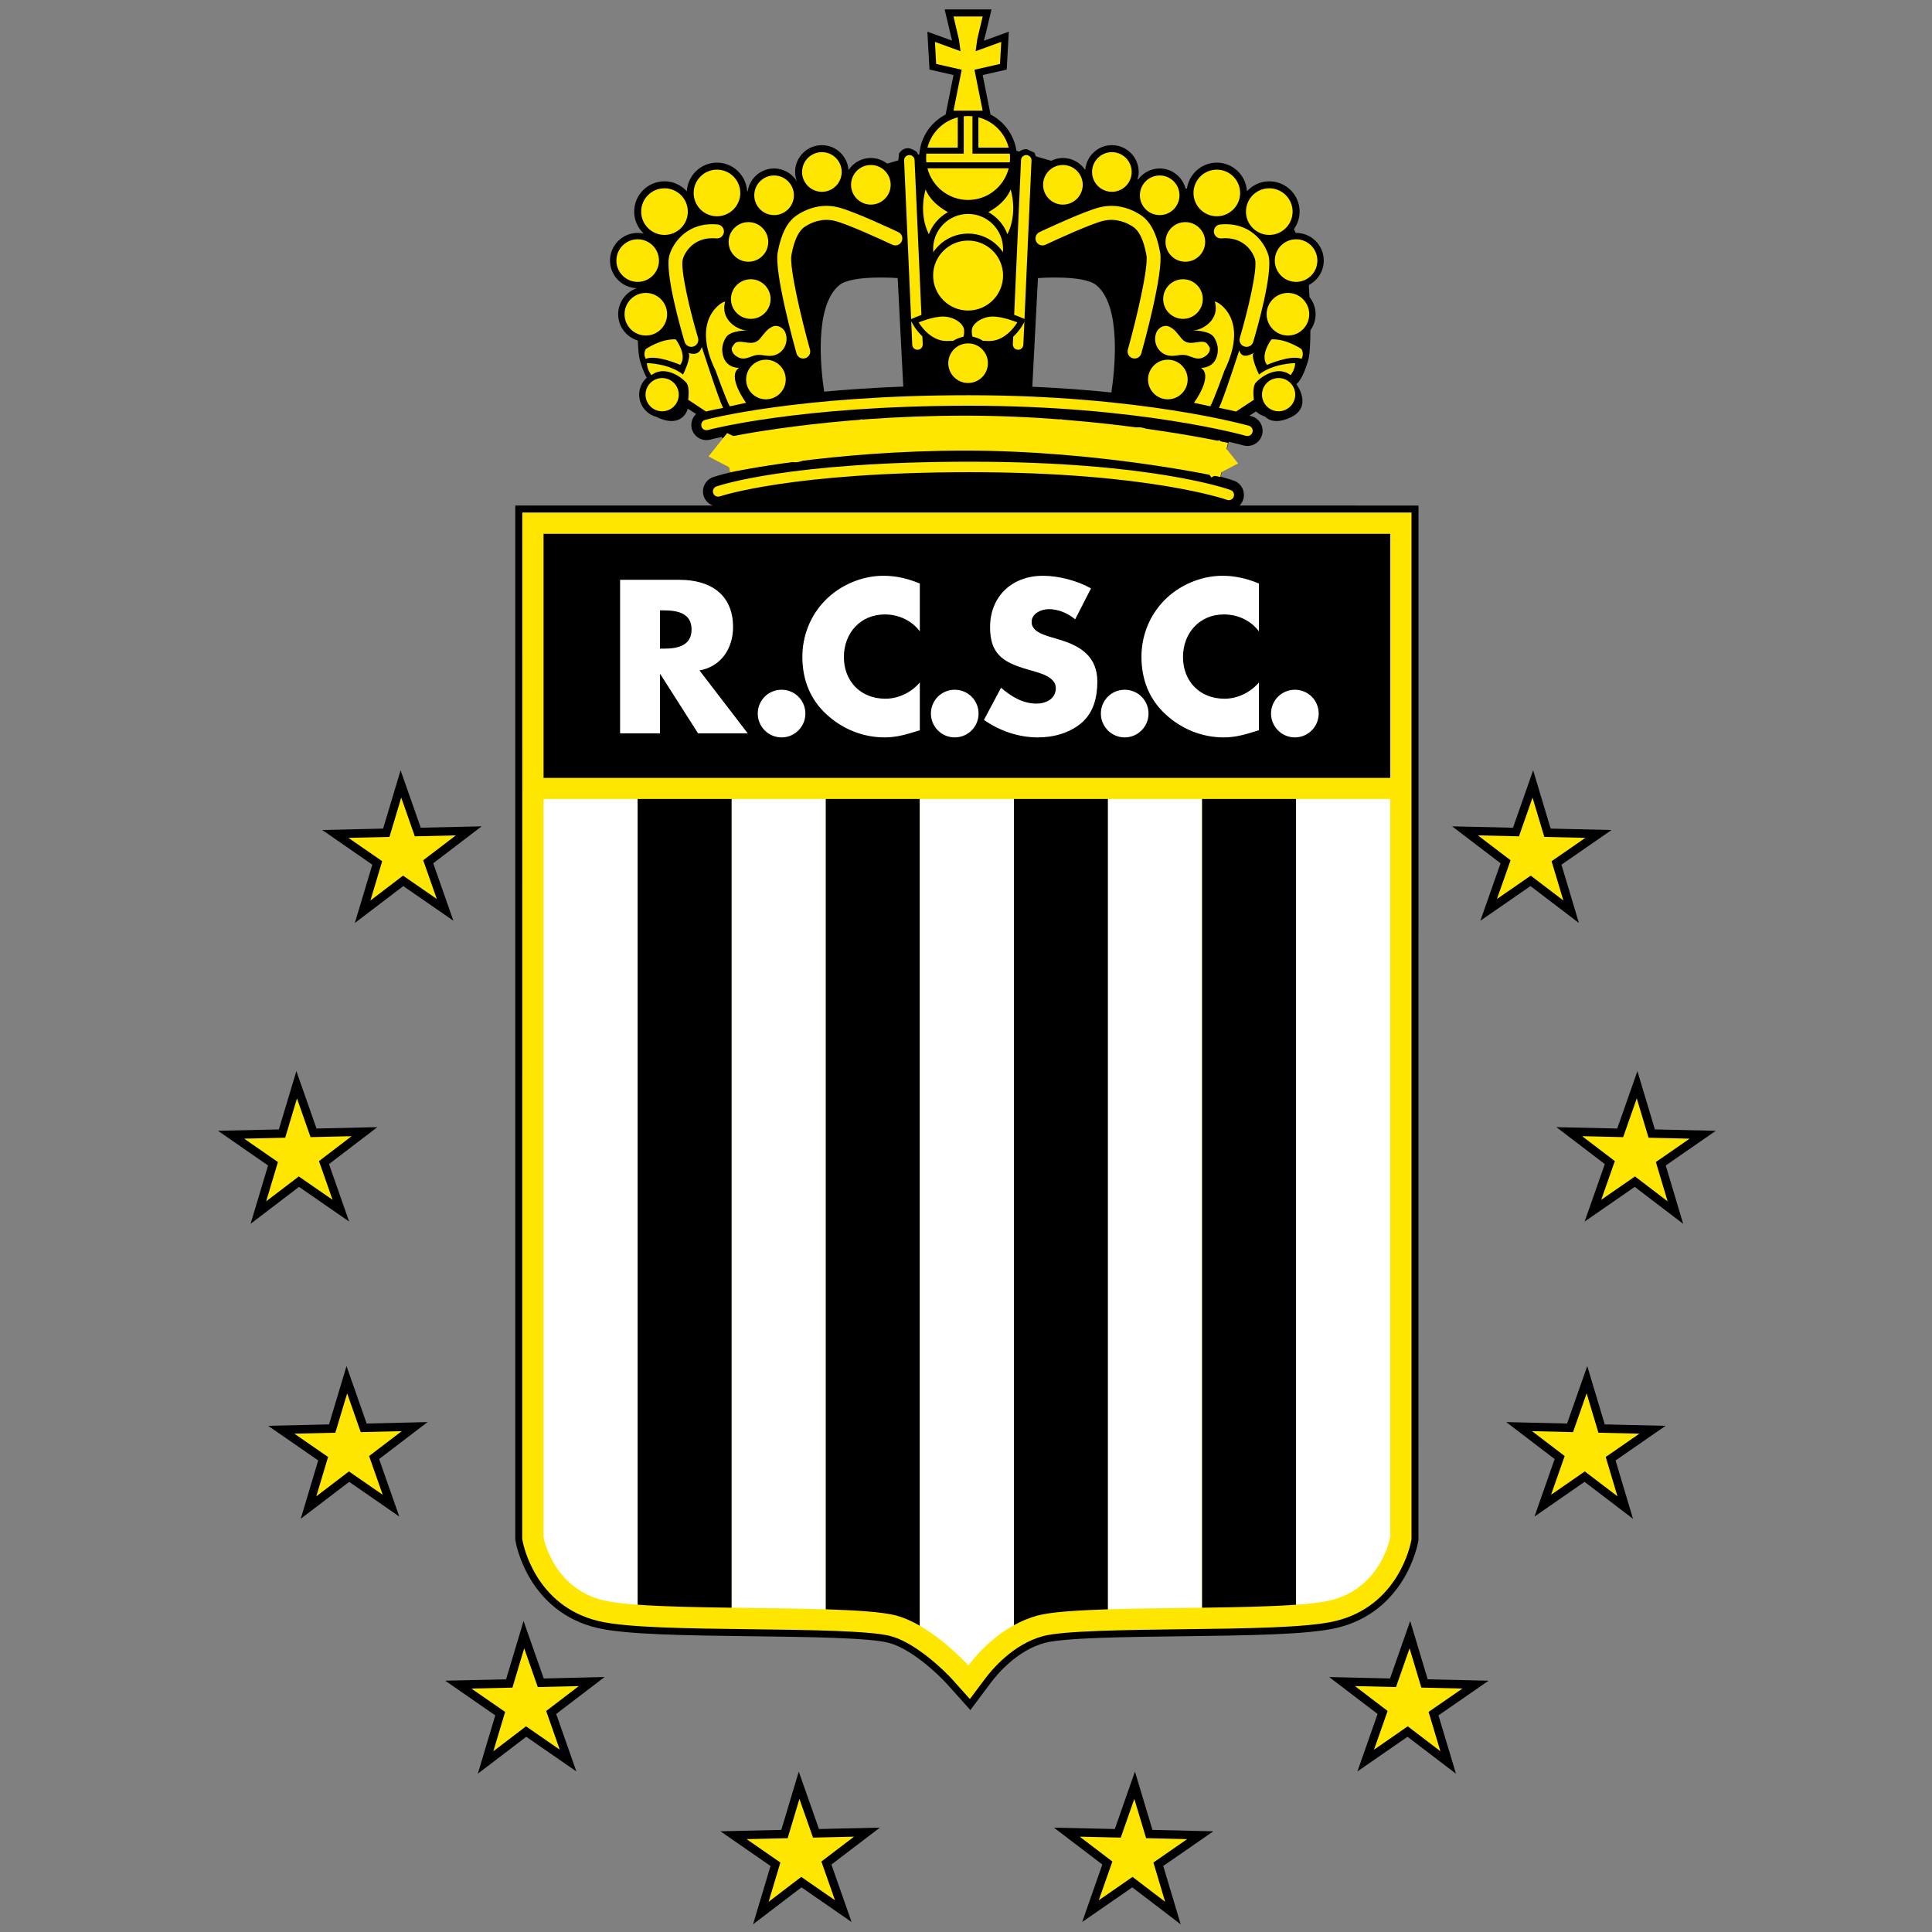
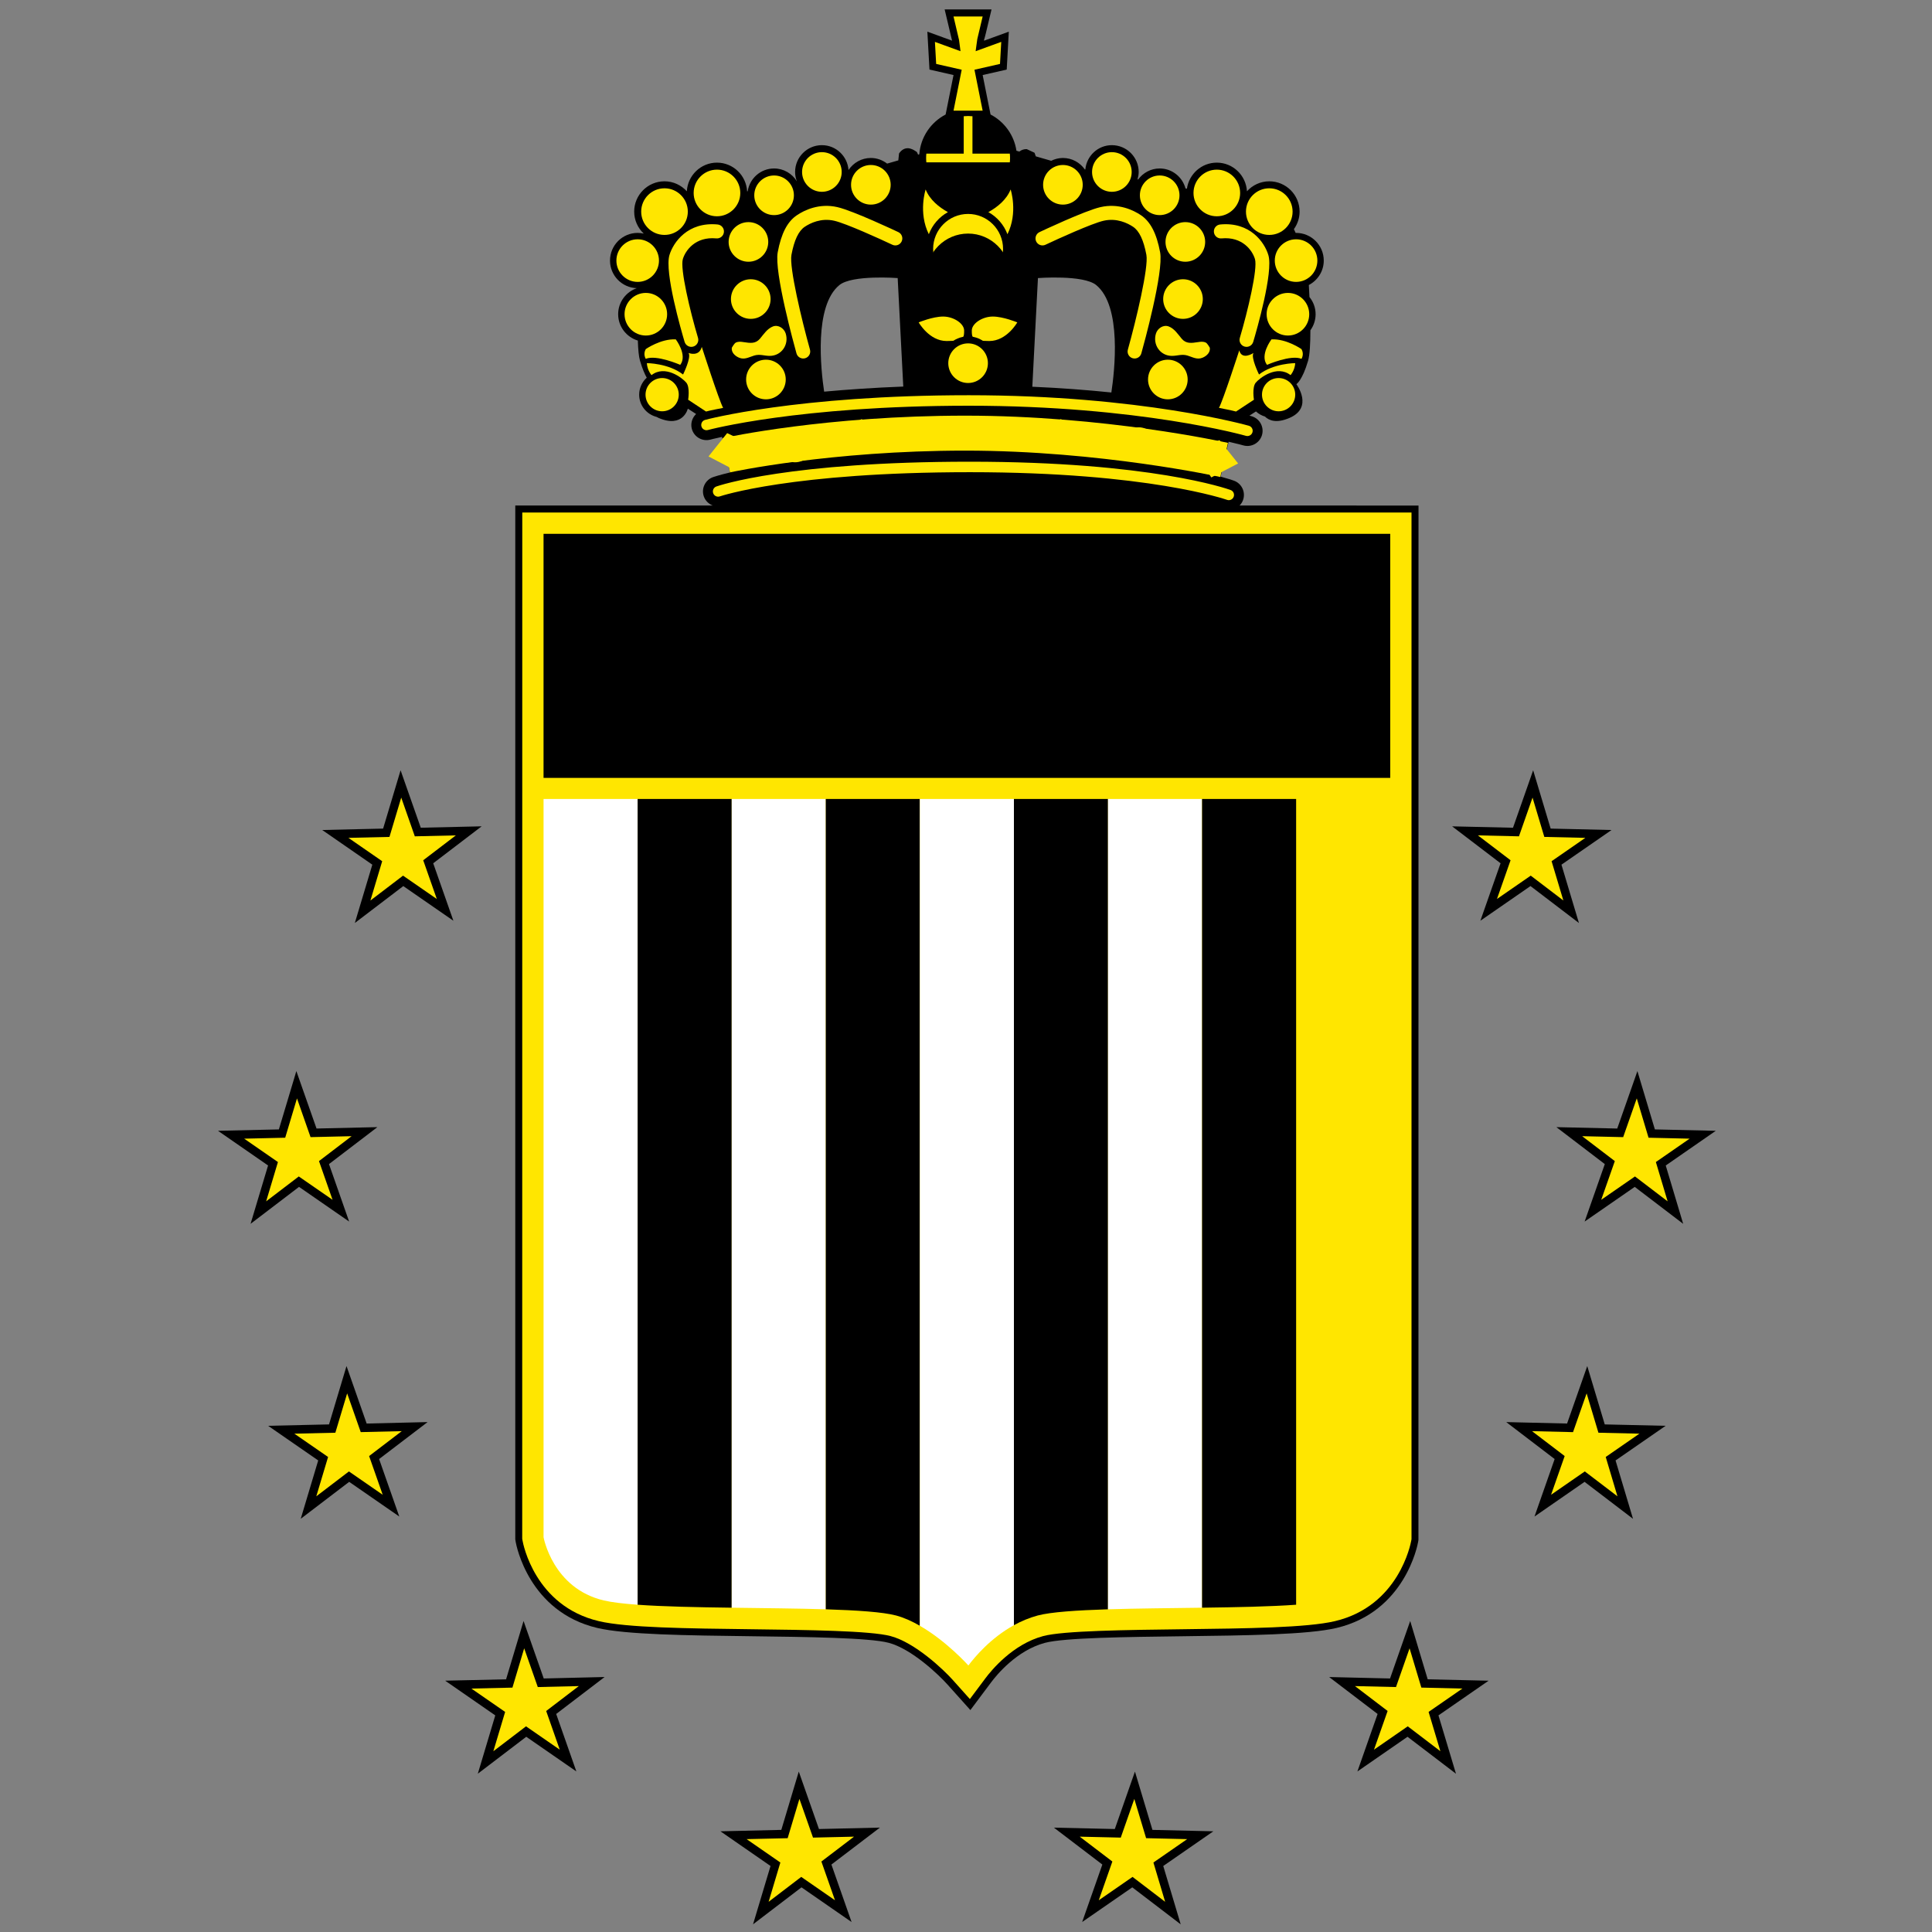
<svg xmlns="http://www.w3.org/2000/svg" height="316.228" viewBox="0 0 858 858" width="316.228">
  <rect x="0" y="0" width="858" height="858" fill="#808080" stroke="none" />
  <path d="m157.58 409.9 21.52-16.39 22.25 15.39-8.96-25.52 21.51-16.41-27.04.62-8.96-25.51-1.65 5.52-6.11 20.38-27.03.63 22.24 15.39zM132.8 527.09l22.25 15.4-8.95-25.52 21.5-16.41-27.03.62-8.96-25.51-1.65 5.52-6.11 20.38-27.04.62 22.24 15.4-7.77 25.91zM162.83 632.19l-8.94-25.52-1.66 5.52-6.11 20.39-27.04.62 22.24 15.38-7.76 25.91 21.51-16.4 22.25 15.39-8.96-25.52 21.53-16.41zM241.47 745.41l-8.96-25.53-1.65 5.53-6.11 20.37-27.05.61 22.25 15.41-7.75 25.9 21.51-16.4 22.25 15.39-8.96-25.52 21.51-16.41zM363.7 812.27l-8.96-25.51-1.66 5.53-6.1 20.36-27.03.63 22.24 15.4-7.76 25.9 21.51-16.41 22.24 15.4-8.95-25.53 21.53-16.4zM657.43 408.9l22.26-15.4 21.51 16.4-7.76-25.9 22.24-15.39-27.04-.63-7.77-25.91-1.9 5.45-7.05 20.08-27.03-.62 21.51 16.4zM761.98 502.19l-27.05-.62-7.76-25.9-1.9 5.44-7.06 20.07-27.02-.62 21.5 16.41-8.96 25.52 22.25-15.4 21.52 16.41-7.75-25.91zM712.67 632.58l-7.77-25.91-1.91 5.44-7.05 20.08-27.02-.64 21.5 16.41-8.95 25.53 22.24-15.4 21.51 16.41-7.75-25.92 22.23-15.38zM634.04 745.78l-7.77-25.9-1.91 5.44-7.04 20.09-27.04-.64 21.51 16.4-8.97 25.53 22.26-15.4 21.52 16.41-7.78-25.91 22.26-15.4zM511.8 812.65l-7.77-25.89-1.91 5.44-7.03 20.07-27.05-.62 21.51 16.39-8.96 25.52 22.26-15.39 21.5 16.42-7.75-25.91 22.24-15.4z" />
  <path d="m164.5 399.92 14.49-11.05 15 10.37-6.04-17.2 14.49-11.05-18.22.42-6.03-17.2-5.23 17.46-18.22.42 14.99 10.37zM132.69 522.46l15 10.37-6.03-17.19 14.49-11.06-18.23.42-6.03-17.2-5.23 17.46-18.22.42 14.99 10.38-5.23 17.45zM160.2 636l-6.03-17.2-5.24 17.47-18.21.42 14.98 10.35-5.23 17.47 14.49-11.05 15 10.37-6.04-17.2 14.5-11.06zM238.83 749.22l-6.04-17.21-5.22 17.46-18.23.42 14.99 10.37-5.23 17.46 14.5-11.06 14.99 10.37-6.03-17.18 14.49-11.06zM361.06 816.08l-6.04-17.19-5.22 17.45-18.23.42 14.99 10.38-5.22 17.45 14.49-11.06 14.99 10.38-6.04-17.21 14.5-11.04zM664.8 399.24l15-10.37 14.49 11.04-5.23-17.45 14.99-10.37-18.22-.42-5.23-17.46-6.03 17.2-18.23-.42 14.5 11.05zM750.36 505.68l-18.24-.42-5.23-17.47-6.04 17.21-18.21-.42 14.5 11.06-6.04 17.19 14.99-10.37 14.5 11.05-5.22-17.45zM709.86 636.27l-5.24-17.47-6.04 17.21-18.21-.44 14.5 11.06-6.04 17.19 14.98-10.36 14.5 11.05-5.21-17.47 14.96-10.35zM631.22 749.46l-5.23-17.44-6.03 17.2-18.22-.43 14.5 11.05-6.05 17.19 14.99-10.37 14.49 11.05-5.23-17.45 15-10.37zM508.99 816.33l-5.24-17.43-6.02 17.18-18.22-.42 14.49 11.04-6.04 17.21 15-10.38 14.48 11.06-5.21-17.45 14.99-10.38z" fill="#ffe600" />
  <path d="m628.4 224.51h1.56l-.03 459.38-.16.95c-.22 1.26-5.8 30.98-36.26 38.14-12.67 2.99-39.71 3.32-68.51 3.68-24.55.3-52.39.65-60.93 2.92-12.56 3.35-21.5 14.3-23.94 17.58l-9.19 12.28-10.24-11.42c-3.77-4.21-15.78-15.72-25.99-18.44-8.53-2.28-36.36-2.62-61.09-2.93-28.63-.36-55.67-.69-68.34-3.67-30.46-7.16-36.03-36.88-36.25-38.14 0 0-.17-.95-.2-1.22v-459.11h87.73c-1.8-.68-3.31-2.1-4-4.06-1.22-3.5.64-7.34 4.14-8.57.34-.12 2.81-.95 7.69-2.11l-.18.01-3.58-15.75c-3.29.71-5.02 1.17-5.1 1.19-3.57.98-7.29-1.12-8.28-4.7-.68-2.48.14-5.01 1.89-6.66l-3.68-2.38s-2.07 8.8-12.95 4.14c-.34-.15-.61-.32-.92-.47-4.44-1.12-7.74-5.11-7.74-9.88 0-2.99 1.31-5.66 3.36-7.53-.88-1.56-1.92-3.9-2.98-7.49-.56-1.89-.85-5.12-.97-9-5.04-1.53-8.74-6.17-8.74-11.71 0-5.36 3.47-9.88 8.26-11.56-6.59-.22-11.88-5.62-11.88-12.26 0-6.78 5.51-12.29 12.29-12.29.94 0 1.84.12 2.71.32-2.61-2.45-4.26-5.92-4.26-9.77 0-7.43 6.04-13.46 13.46-13.46 3.94 0 7.45 1.73 9.92 4.43.4-7.07 6.22-12.72 13.38-12.72 7.18 0 13.01 5.66 13.39 12.75l.26-.05c.87-5.71 5.77-10.11 11.72-10.11 4.28 0 8.01 2.29 10.11 5.69-.48-1.29-.78-2.68-.78-4.13 0-6.57 5.34-11.91 11.9-11.91 6.27 0 11.38 4.89 11.82 11.05 2.14-3.22 5.78-5.36 9.93-5.36 2.72 0 5.21.96 7.22 2.5l4.97-1.43.32-3.06s1.14-2.01 3.32-2.32c2.19-.3 4.62 1.69 4.62 1.69s.24.51.53 1.14l.53-.15c.58-7.7 5.17-14.28 11.69-17.67.8-3.99 3.09-15.46 3.51-17.53-2.22-.5-10.68-2.43-10.68-2.43l-.94-16.83s8 2.9 10.97 3.99c-.1-.43-3.29-13.86-3.29-13.86h20.81l-.97 4.07c-1.35 5.75-1.97 8.35-2.4 9.62.02-.02.11-.14.11-.14s-.04.25-.04.32c2.95-1.08 10.98-4 10.98-4l-.93 16.83s-8.46 1.93-10.68 2.43c.41 2.07 2.71 13.54 3.5 17.53 6.07 3.15 10.46 9.08 11.5 16.09l1.29.37c.91-.72 2.05-1.14 3.29-1.09l3.45 1.61.57 1.6 6.83 1.97c1.58-.77 3.33-1.25 5.21-1.25 4.02 0 7.56 2.02 9.72 5.07l.23.05c.56-6.05 5.6-10.81 11.79-10.81 6.57 0 11.91 5.34 11.91 11.91 0 1.14-.22 2.23-.51 3.28l.27.05c2.17-2.95 5.63-4.89 9.56-4.89 5.51 0 10.11 3.78 11.47 8.86l.63.12c.94-6.52 6.5-11.57 13.27-11.57 7.17 0 12.99 5.65 13.39 12.72 2.46-2.7 5.98-4.43 9.91-4.43 7.43 0 13.47 6.03 13.47 13.46 0 2.91-.96 5.58-2.53 7.79l.78 1.68c.07 0 .13-.02.19-.02 6.78 0 12.29 5.52 12.29 12.29 0 4.74-2.71 8.8-6.63 10.86.1 1.69.19 3.48.28 5.33 1.69 2.1 2.73 4.73 2.73 7.63 0 2.67-.87 5.13-2.32 7.15 0 5.87-.27 10.96-1.03 13.56-2.59 8.8-5.18 10.36-5.18 10.36s7.77 10.35-3.1 15.01c-5.76 2.47-9.04 1.16-10.86-.62-1.51-.46-2.88-1.23-4-2.28l-2.9 1.87c.59.15.95.25.98.26 3.56 1.03 5.63 4.77 4.6 8.34-1.03 3.56-4.77 5.63-8.33 4.6-.1-.03-2.33-.66-6.5-1.62l-3.52 15.5c3.66 1 5.58 1.68 5.89 1.8 3.49 1.26 5.3 5.13 4.03 8.63-.33.94-.88 1.74-1.54 2.41zm-205.58-206.59s0 .08.02.15c0-.02-.02-.15-.02-.15zm38.13 105.57-2.5 48.25c.02 0 .03.01.04.01 2.96.13 5.85.28 8.68.44.41.03.82.05 1.23.07 5.63.34 11.03.74 16.18 1.19.54.05 1.06.1 1.59.14 2.5.23 4.97.46 7.34.71h.04c1.44-9.44 4.75-38.32-6.72-47.7-5.69-4.66-25.88-3.11-25.88-3.11zm-88.18 3.11c-11.33 9.26-8.24 37.53-6.77 47.34 0-.01.02-.01.03-.01 5.13-.47 10.62-.91 16.46-1.29h.02c5.86-.39 12.07-.72 18.63-.97l-2.48-48.18s-20.2-1.55-25.89 3.11z" fill-rule="evenodd" />
  <path d="m626.85 227.62v455.96c-.02 0-.14.72-.14.72-.22 1.18-5.42 28.96-33.91 35.66-12.34 2.91-39.21 3.24-67.67 3.59-24.91.3-52.94.65-61.85 3.03-13.54 3.61-23.04 15.24-25.64 18.72 0 0-5.24 7.01-6.92 9.25-1.87-2.08-7.71-8.61-7.71-8.61-3.94-4.39-16.56-16.44-27.5-19.36-8.91-2.38-36.95-2.73-61.68-3.03-28.63-.35-55.5-.68-67.84-3.59-28.49-6.7-33.7-34.48-33.91-35.66l-.17-.95s.03-452.64.03-455.73z" fill="#ffe600" fill-rule="evenodd" />
  <path d="m617.4 345.46v-108.39h-376.01v108.39z" />
  <g fill-rule="evenodd">
    <path d="m241.39 354.83v327.83s4.02 22.74 26.76 28.1c3.59.84 8.76 1.45 15.02 1.9v-357.83z" fill="#fff" />
    <path d="m283.17 354.83v357.83c11.38.82 26.33 1.12 41.78 1.32v-359.15z" />
    <path d="m324.95 354.83v359.15c14.33.2 29.06.32 41.78.71v-359.86z" fill="#fff" />
    <path d="m366.73 354.83v359.86c13.9.44 25.39 1.2 31.22 2.75 3.59.96 7.16 2.61 10.55 4.56v-367.17z" />
    <path d="m408.5 354.83v367.17c11.91 6.84 21.56 17.64 21.56 17.64 2.79-3.72 9.84-12.18 20.22-17.89v-366.92z" fill="#fff" />
    <path d="m450.28 354.83v366.92c3.21-1.77 6.74-3.28 10.56-4.31 5.83-1.55 17.32-2.31 31.23-2.75v-359.86z" />
    <path d="m492.06 354.83v359.86c12.72-.39 27.45-.51 41.77-.71v-359.15z" fill="#fff" />
    <path d="m533.84 713.98c15.45-.2 30.4-.5 41.77-1.32v-357.83h-41.77z" />
-     <path d="M590.64 710.76c22.74-5.36 26.76-28.1 26.76-28.1v-327.83h-41.78v357.83c6.25-.45 11.43-1.06 15.02-1.9zM310.64 297.74l21.42 27.93h-22.05l-16.73-26.22h-.18v26.22h-17.72v-68.17h26.49c13.47 0 23.68 6.42 23.68 20.98 0 9.4-5.24 17.54-14.91 19.26zm-17.54-26.67v16.99h1.72c5.78 0 12.3-1.08 12.3-8.5 0-7.41-6.52-8.49-12.3-8.49zM357.67 316.9c0 5.79-4.69 10.58-10.57 10.58s-10.58-4.79-10.58-10.58c0-5.88 4.7-10.58 10.58-10.58 5.88.01 10.57 4.7 10.57 10.58zM408.49 280.38c-3.62-4.88-9.49-7.51-15.55-7.51-10.85 0-18.17 8.32-18.17 18.9 0 10.76 7.41 18.53 18.44 18.53 5.79 0 11.57-2.8 15.28-7.23v21.24c-5.88 1.81-10.13 3.17-15.64 3.17-9.49 0-18.53-3.62-25.59-10.04-7.5-6.78-10.93-15.64-10.93-25.76 0-9.31 3.52-18.26 10.03-24.95 6.69-6.87 16.36-11.03 25.95-11.03 5.69 0 10.93 1.27 16.18 3.43zM434.58 316.9c0 5.79-4.7 10.58-10.58 10.58s-10.58-4.79-10.58-10.58c0-5.88 4.7-10.58 10.58-10.58 5.88.01 10.58 4.7 10.58 10.58zM477.48 275.04c-3.26-2.71-7.41-4.52-11.75-4.52-3.26 0-7.59 1.9-7.59 5.7 0 3.98 4.78 5.51 7.86 6.51l4.51 1.35c9.5 2.81 16.82 7.6 16.82 18.63 0 6.78-1.62 13.74-7.05 18.35-5.33 4.52-12.48 6.42-19.35 6.42-8.59 0-16.99-2.89-23.96-7.78l7.6-14.28c4.43 3.88 9.67 7.05 15.73 7.05 4.16 0 8.59-2.08 8.59-6.87 0-4.98-6.96-6.69-10.75-7.78-11.13-3.16-18.45-6.05-18.45-19.25 0-13.83 9.85-22.87 23.5-22.87 6.88 0 15.28 2.17 21.33 5.6zM510.06 316.9c0 5.79-4.71 10.58-10.58 10.58-5.88 0-10.58-4.79-10.58-10.58 0-5.88 4.7-10.58 10.58-10.58 5.87 0 10.58 4.7 10.58 10.58zM559.08 280.38c-3.62-4.88-9.48-7.51-15.55-7.51-10.85 0-18.16 8.32-18.16 18.9 0 10.76 7.41 18.53 18.43 18.53 5.8 0 11.58-2.8 15.28-7.23v21.24c-5.88 1.81-10.12 3.17-15.63 3.17-9.5 0-18.54-3.62-25.59-10.04-7.5-6.78-10.94-15.64-10.94-25.76 0-9.31 3.52-18.26 10.03-24.95 6.69-6.87 16.37-11.03 25.95-11.03 5.69 0 10.94 1.27 16.18 3.43zM585.63 316.9c0 5.79-4.7 10.58-10.57 10.58-5.88 0-10.59-4.79-10.59-10.58 0-5.88 4.71-10.58 10.59-10.58 5.87 0 10.57 4.7 10.57 10.58z" fill="#fff" />
    <path d="m411.29 110.55c0 10.28 8.36 18.64 18.64 18.64 10.27 0 18.64-8.36 18.64-18.64s-8.37-18.64-18.64-18.64c-10.28 0-18.64 8.36-18.64 18.64z" />
    <path d="M313.12 186.48c-1.24.34-1.96 1.63-1.62 2.87s1.62 1.96 2.86 1.63c.39-.11 40.02-10.8 115.88-10.8 75.87 0 122.64 13.24 123.09 13.38 1.24.35 2.54-.36 2.89-1.6.36-1.23-.35-2.52-1.59-2.88-.47-.14-47.8-13.56-124.39-13.56-76.57 0-116.72 10.85-117.12 10.96zM318.15 216.04c-1.22.43-1.85 1.76-1.43 2.97s1.75 1.86 2.97 1.43c.3-.1 31.8-10.74 111.06-10.74 79.28 0 113.82 12.17 114.16 12.28 1.2.45 2.54-.18 2.98-1.39s-.18-2.54-1.4-2.98c-1.41-.52-35.48-12.57-115.74-12.57-80.24 0-111.32 10.55-112.6 11z" fill="#ffe600" />
    <path d="m320.87 194.61 3.34 15.17c.45-.1 44.53-9.66 104.48-9.66 59.97 0 112.73 11.6 113.25 11.72l3.39-15.16c-2.22-.49-54.89-12.09-116.64-12.09s-105.97 9.61-107.82 10.02zM436.14 7.31h.26c-.01.05-2.38 10.03-2.38 10.03-.05.21-.4 2.85-.4 2.85l-.34 2.54s8.52-3.09 11.37-4.13c-.16 2.84-.46 8.22-.55 9.79-1.83.42-11.34 2.58-11.34 2.58s3.03 15.16 3.63 18.17c-2.6 0-10.33 0-12.93 0 .6-3.01 3.63-18.17 3.63-18.17s-9.51-2.16-11.34-2.58c-.09-1.57-.39-6.95-.55-9.79 2.85 1.04 11.36 4.13 11.36 4.13l-.65-4.97c-.02-.16-1.65-7.02-2.46-10.45zM414.4 110.55c0-8.57 6.96-15.54 15.53-15.54 8.56 0 15.53 6.97 15.53 15.54 0 8.56-6.97 15.53-15.53 15.53-8.57 0-15.53-6.97-15.53-15.53zM377.95 82.07c0-4.85 3.94-8.8 8.8-8.8 4.85 0 8.8 3.95 8.8 8.8s-3.95 8.8-8.8 8.8c-4.86 0-8.8-3.95-8.8-8.8zM356.2 76.38c0-4.86 3.95-8.81 8.8-8.81s8.8 3.95 8.8 8.81c0 4.85-3.95 8.8-8.8 8.8s-8.8-3.95-8.8-8.8zM334.97 86.73c0-4.85 3.95-8.8 8.8-8.8s8.8 3.95 8.8 8.8-3.94 8.8-8.8 8.8-8.8-3.95-8.8-8.8zM323.58 107.44c0-4.85 3.95-8.8 8.8-8.8 4.86 0 8.8 3.95 8.8 8.8s-3.94 8.8-8.8 8.8c-4.85 0-8.8-3.95-8.8-8.8zM324.61 132.81c0-4.85 3.95-8.8 8.81-8.8 4.85 0 8.8 3.95 8.8 8.8s-3.95 8.8-8.8 8.8c-4.86 0-8.81-3.95-8.81-8.8zM331.35 168.53c0-4.85 3.94-8.79 8.8-8.79 4.85 0 8.8 3.95 8.8 8.79 0 4.86-3.95 8.81-8.8 8.81-4.86 0-8.8-3.95-8.8-8.81zM308.05 85.7c0-5.71 4.64-10.36 10.35-10.36s10.36 4.65 10.36 10.36c0 5.7-4.65 10.35-10.36 10.35s-10.35-4.65-10.35-10.35zM284.75 93.98c0-5.71 4.64-10.36 10.35-10.36s10.36 4.65 10.36 10.36-4.65 10.35-10.36 10.35-10.35-4.64-10.35-10.35zM273.74 115.72c0-5.21 4.24-9.45 9.45-9.45 5.22 0 9.46 4.24 9.46 9.45 0 5.22-4.24 9.47-9.46 9.47-5.21 0-9.45-4.25-9.45-9.47zM277.36 139.54c0-5.21 4.24-9.46 9.45-9.46 5.22 0 9.46 4.25 9.46 9.46 0 5.22-4.24 9.47-9.46 9.47-5.21 0-9.45-4.25-9.45-9.47zM286.68 175.27c0-4.07 3.31-7.38 7.38-7.38 4.08 0 7.38 3.31 7.38 7.38s-3.3 7.38-7.38 7.38c-4.07 0-7.38-3.31-7.38-7.38zM472.04 90.87c-4.86 0-8.8-3.95-8.8-8.8s3.94-8.8 8.8-8.8 8.8 3.95 8.8 8.8-3.94 8.8-8.8 8.8zM493.78 85.18c-4.85 0-8.8-3.95-8.8-8.8 0-4.86 3.95-8.81 8.8-8.81 4.86 0 8.8 3.95 8.8 8.81 0 4.85-3.94 8.8-8.8 8.8zM515.01 95.53c-4.85 0-8.79-3.95-8.79-8.8s3.94-8.8 8.79-8.8c4.86 0 8.8 3.95 8.8 8.8s-3.94 8.8-8.8 8.8zM526.4 116.24c-4.85 0-8.8-3.95-8.8-8.8s3.95-8.8 8.8-8.8c4.86 0 8.81 3.95 8.81 8.8s-3.95 8.8-8.81 8.8zM525.37 141.61c-4.86 0-8.8-3.95-8.8-8.8s3.94-8.8 8.8-8.8 8.8 3.95 8.8 8.8-3.94 8.8-8.8 8.8zM518.63 177.34c-4.84 0-8.79-3.95-8.79-8.81 0-4.85 3.95-8.79 8.79-8.79 4.86 0 8.81 3.95 8.81 8.79 0 4.86-3.95 8.81-8.81 8.81zM540.38 96.05c-5.71 0-10.35-4.65-10.35-10.35 0-5.71 4.64-10.36 10.35-10.36s10.36 4.65 10.36 10.36c0 5.7-4.65 10.35-10.36 10.35zM563.68 104.33c-5.71 0-10.35-4.64-10.35-10.35s4.64-10.36 10.35-10.36c5.72 0 10.36 4.65 10.36 10.36s-4.64 10.35-10.36 10.35zM575.59 125.19c-5.21 0-9.46-4.25-9.46-9.47 0-5.21 4.25-9.45 9.46-9.45 5.22 0 9.45 4.24 9.45 9.45 0 5.22-4.23 9.47-9.45 9.47zM571.97 149.01c-5.22 0-9.46-4.25-9.46-9.47 0-5.21 4.24-9.46 9.46-9.46 5.21 0 9.46 4.25 9.46 9.46 0 5.22-4.25 9.47-9.46 9.47zM567.83 182.65c-4.07 0-7.38-3.31-7.38-7.38s3.31-7.38 7.38-7.38c4.06 0 7.38 3.31 7.38 7.38s-3.32 7.38-7.38 7.38z" fill="#ffe600" />
    <path d="m411.29 122.37c0 10.28 8.36 18.64 18.64 18.64 10.27 0 18.64-8.36 18.64-18.64 0-10.27-8.37-18.64-18.64-18.64-10.28 0-18.64 8.36-18.64 18.64z" />
-     <path d="M414.4 122.37c0-8.56 6.96-15.53 15.53-15.53 8.56 0 15.53 6.97 15.53 15.53 0 8.57-6.97 15.54-15.53 15.54-8.57 0-15.53-6.97-15.53-15.54zM403.73 68.87c-1.29.06-2.28 1.15-2.22 2.43l3.62 81.81c.05 1.28 1.14 2.28 2.43 2.22 1.28-.06 2.28-1.15 2.22-2.43l-3.62-81.81c-.05-1.28-1.14-2.28-2.43-2.22zM453.44 71.09l-3.63 81.81c-.05 1.29.94 2.37 2.23 2.43 1.28.06 2.37-.94 2.43-2.22l3.62-81.81c.05-1.28-.94-2.37-2.22-2.43-1.29-.06-2.38.94-2.43 2.22zM439.56 192.35c0 3.72-3.01 6.74-6.73 6.74h-10.36c-3.72 0-6.73-3.02-6.73-6.74 0-3.71 3.01-6.72 6.73-6.72h10.36c3.72 0 6.73 3.01 6.73 6.72z" fill="#ffe600" />
  </g>
-   <path d="m369.14 193.91 13.46-7.77 13.98 6.21-12.94 8.81zM484.61 193.91l-13.46-7.77-13.99 6.21 12.95 8.81z" fill="#ffe600" />
+   <path d="m369.14 193.91 13.46-7.77 13.98 6.21-12.94 8.81zM484.61 193.91l-13.46-7.77-13.99 6.21 12.95 8.81" fill="#ffe600" />
  <path d="M360.86 197.53c0 4.29-3.48 7.77-7.77 7.77s-7.77-3.48-7.77-7.77 3.48-7.76 7.77-7.76 7.77 3.47 7.77 7.76zM513.47 197.53c0 4.29-3.48 7.77-7.77 7.77-4.28 0-7.76-3.48-7.76-7.77s3.48-7.76 7.76-7.76c4.29 0 7.77 3.47 7.77 7.76z" fill="#ffe600" fill-rule="evenodd" />
  <path d="m314.65 202.71 8.28-10.36 10.87 5.18-7.24 11.39zM549.84 205.82l-8.28-10.36-10.87 5.18 7.24 11.39z" fill="#ffe600" />
  <path d="M297.3 113.28c-2.26 7.55 5.21 33.43 6.73 38.54.49 1.65 2.22 2.58 3.87 2.09 1.64-.49 2.58-2.22 2.09-3.86-3.57-11.97-8.01-30.74-6.74-34.99 1.15-3.83 5.57-10.07 14.86-9.19 1.7.17 3.22-1.09 3.38-2.79.17-1.71-1.09-3.23-2.79-3.39-13.29-1.27-19.7 7.94-21.4 13.59zM353.96 95.54c-4.28 2.85-7.01 8.09-8.58 16.51-1.64 8.74 7.31 41.22 8.34 44.9.46 1.65 2.18 2.61 3.83 2.15s2.62-2.18 2.16-3.83c-3.73-13.34-9.26-36.56-8.23-42.08 1.23-6.57 3.17-10.65 5.92-12.48 2.37-1.58 7.22-4.03 13.11-2.67 5.26 1.21 20.39 8.1 25.78 10.65 1.55.74 3.4.08 4.13-1.47.74-1.55.08-3.4-1.47-4.14-.82-.39-20.06-9.48-27.04-11.09-8.16-1.89-14.75 1.41-17.95 3.55zM563.28 113.28c2.28 7.55-5.2 33.43-6.72 38.54-.49 1.65-2.22 2.58-3.87 2.09-1.64-.49-2.58-2.22-2.08-3.86 3.55-11.97 8-30.74 6.72-34.99-1.14-3.83-5.56-10.07-14.84-9.19-1.72.17-3.23-1.09-3.39-2.79-.17-1.71 1.08-3.23 2.79-3.39 13.29-1.27 19.71 7.94 21.39 13.59zM506.64 95.54c4.27 2.85 7 8.09 8.57 16.51 1.64 8.74-7.31 41.22-8.35 44.9-.46 1.65-2.17 2.61-3.82 2.15-1.66-.46-2.62-2.18-2.16-3.83 3.73-13.34 9.26-36.56 8.23-42.08-1.23-6.57-3.17-10.65-5.92-12.48-2.38-1.58-7.22-4.03-13.11-2.67-5.25 1.21-20.39 8.1-25.78 10.65-1.55.74-3.4.08-4.14-1.47-.73-1.55-.07-3.4 1.48-4.14.82-.39 20.06-9.48 27.04-11.09 8.16-1.89 14.75 1.41 17.96 3.55zM448.56 70.16c0-.65-.03-1.3-.1-1.94h-16.59v-16.6c-.64-.06-1.29-.1-1.94-.1-.66 0-1.31.04-1.94.1v16.6h-16.6c-.07.64-.1 1.29-.1 1.94 0 .66.03 1.3.1 1.94h37.07c.07-.64.1-1.28.1-1.94z" fill="#ffe600" fill-rule="evenodd" />
-   <path d="M434.51 65.58h13.46c-1.68-6.6-6.86-11.79-13.46-13.46zM425.34 65.58c0-3.22 0-11.24 0-13.46-6.59 1.67-11.78 6.86-13.46 13.46zM411.88 74.75c2.05 8.06 9.35 14.05 18.05 14.05 8.69 0 15.99-5.99 18.04-14.05zM321.44 159.01c-1.37-3.37-.61-6.82 1.03-9.26 2.14-3.22 9.65-2.96 9.65-2.96-4.66 0-12.43-4.92-10.04-12.91l-1.15.44s-14.4 7.2-3.09 30.34c0 0 4.7 13.2 6.26 15.78 0 0 4.65-1.03 7.24-1.55 0 0-8.8-11.91-3.1-15.53 0 0-4.92.29-6.8-4.35zM540.14 159.01c1.36-3.37.6-6.82-1.03-9.26-2.15-3.22-9.66-2.96-9.66-2.96 4.66 0 12.43-4.92 10.04-12.91l1.16.44s14.39 7.2 3.09 30.34c0 0-4.71 13.2-6.26 15.78 0 0-4.66-1.03-7.25-1.55 0 0 8.81-11.91 3.11-15.53 0 0 4.92.29 6.8-4.35z" fill="#ffe600" fill-rule="evenodd" />
  <path d="m406.96 140.73-2.74 1.14 1.45 2.59c.23.4 5.53 9.63 14.73 9.63 7.98 0 10.41-1.7 10.41-7.3 0-5.07-6.32-8.85-11.96-8.85-5.13-.01-11.62 2.67-11.89 2.79z" fill-rule="evenodd" />
  <path d="m407.98 143.17s4.66 8.28 12.42 8.28c7.77 0 7.77-1.55 7.77-4.66s-4.66-6.21-9.32-6.21-10.87 2.59-10.87 2.59z" fill="#ffe600" fill-rule="evenodd" />
  <path d="m428.94 146.79c0 5.6 2.44 7.3 10.41 7.3 9.21 0 14.5-9.23 14.73-9.63l1.45-2.59-2.73-1.14c-.28-.12-6.77-2.8-11.9-2.8-5.64 0-11.96 3.79-11.96 8.86z" fill-rule="evenodd" />
  <path d="m451.78 143.17s-4.66 8.28-12.43 8.28-7.77-1.55-7.77-4.66 4.66-6.21 9.32-6.21 10.88 2.59 10.88 2.59z" fill="#ffe600" fill-rule="evenodd" />
  <path d="m418.02 161.29c0 6.57 5.34 11.91 11.91 11.91 6.56 0 11.91-5.34 11.91-11.91s-5.35-11.91-11.91-11.91c-6.57 0-11.91 5.35-11.91 11.91z" fill-rule="evenodd" />
  <path d="M421.13 161.29c0-4.85 3.95-8.8 8.8-8.8s8.8 3.95 8.8 8.8-3.95 8.8-8.8 8.8-8.8-3.95-8.8-8.8zM420.96 94.21c-3.97-2.21-8.05-5.47-9.88-10.07 0 0-3.38 10.24 1.41 19.88 1.58-4.19 4.6-7.67 8.47-9.81zM438.93 94.21c3.97-2.21 8.05-5.47 9.89-10.07 0 0 3.38 10.24-1.41 19.88-1.58-4.19-4.6-7.67-8.48-9.81zM326.81 152.13c1.22-.54 2.25-.38 3.49-.19 2.83.42 5.22.84 7.23-1.56 1.67-2 3.2-4.42 5.72-5.4 2.37-.91 4.94.81 5.67 3.1 1.57 4.92-1.83 9.97-7.09 9.97-2.45 0-4.35-.9-6.86-.16-2.3.68-4.26 1.99-6.73.97-1.91-.79-3.53-2.42-3.24-4.43 0 0 1.09-1.98 1.81-2.3zM535.48 152.13c-1.23-.54-2.25-.38-3.5-.19-2.82.42-5.22.84-7.22-1.56-1.67-2-3.2-4.42-5.72-5.4-2.37-.91-4.94.81-5.67 3.1-1.56 4.92 1.83 9.97 7.09 9.97 2.45 0 4.35-.9 6.86-.16 2.3.68 4.26 1.99 6.73.97 1.91-.79 3.53-2.42 3.23-4.43 0 0-1.08-1.98-1.8-2.3zM300.11 150.71s5.32 6.99 1.99 11.32c0 0-10.65-4.66-15.31-2.67 0 0-1.34-2 0-4.33 0 0 6.66-4.65 13.32-4.32zM564.66 150.71s-5.33 6.99-1.99 11.32c0 0 10.65-4.66 15.31-2.67 0 0 1.34-2 0-4.33 0 0-6.66-4.65-13.32-4.32z" fill="#ffe600" fill-rule="evenodd" />
  <path d="M287.27 161.27s9.57 0 16.08 5.05c0 0 3.79-7.67 2.43-9.57 0 0 4.7 1.9 5.88-2.71 0 0 7.67 23.85 9.48 27.1 0 0-6.5 1.26-7.59 1.62 0 0-7.49-4.96-7.94-5.24 0 0 .9-5.51-.82-7.58-1.72-2.08-9.39-8.05-15.45-3.35 0 0-1.89-2.07-2.07-5.32zM575.21 161.27s-9.58 0-16.08 5.05c0 0-3.79-7.67-2.44-9.57 0 0-5.16 3.45-6.33-1.16 0 0-7.22 22.3-9.02 25.55 0 0 6.49 1.26 7.58 1.62 0 0 7.5-4.96 7.95-5.24 0 0-.91-5.51.81-7.58 1.72-2.08 9.4-8.05 15.45-3.35 0 0 1.89-2.07 2.08-5.32z" fill="#ffe600" fill-rule="evenodd" />
</svg>